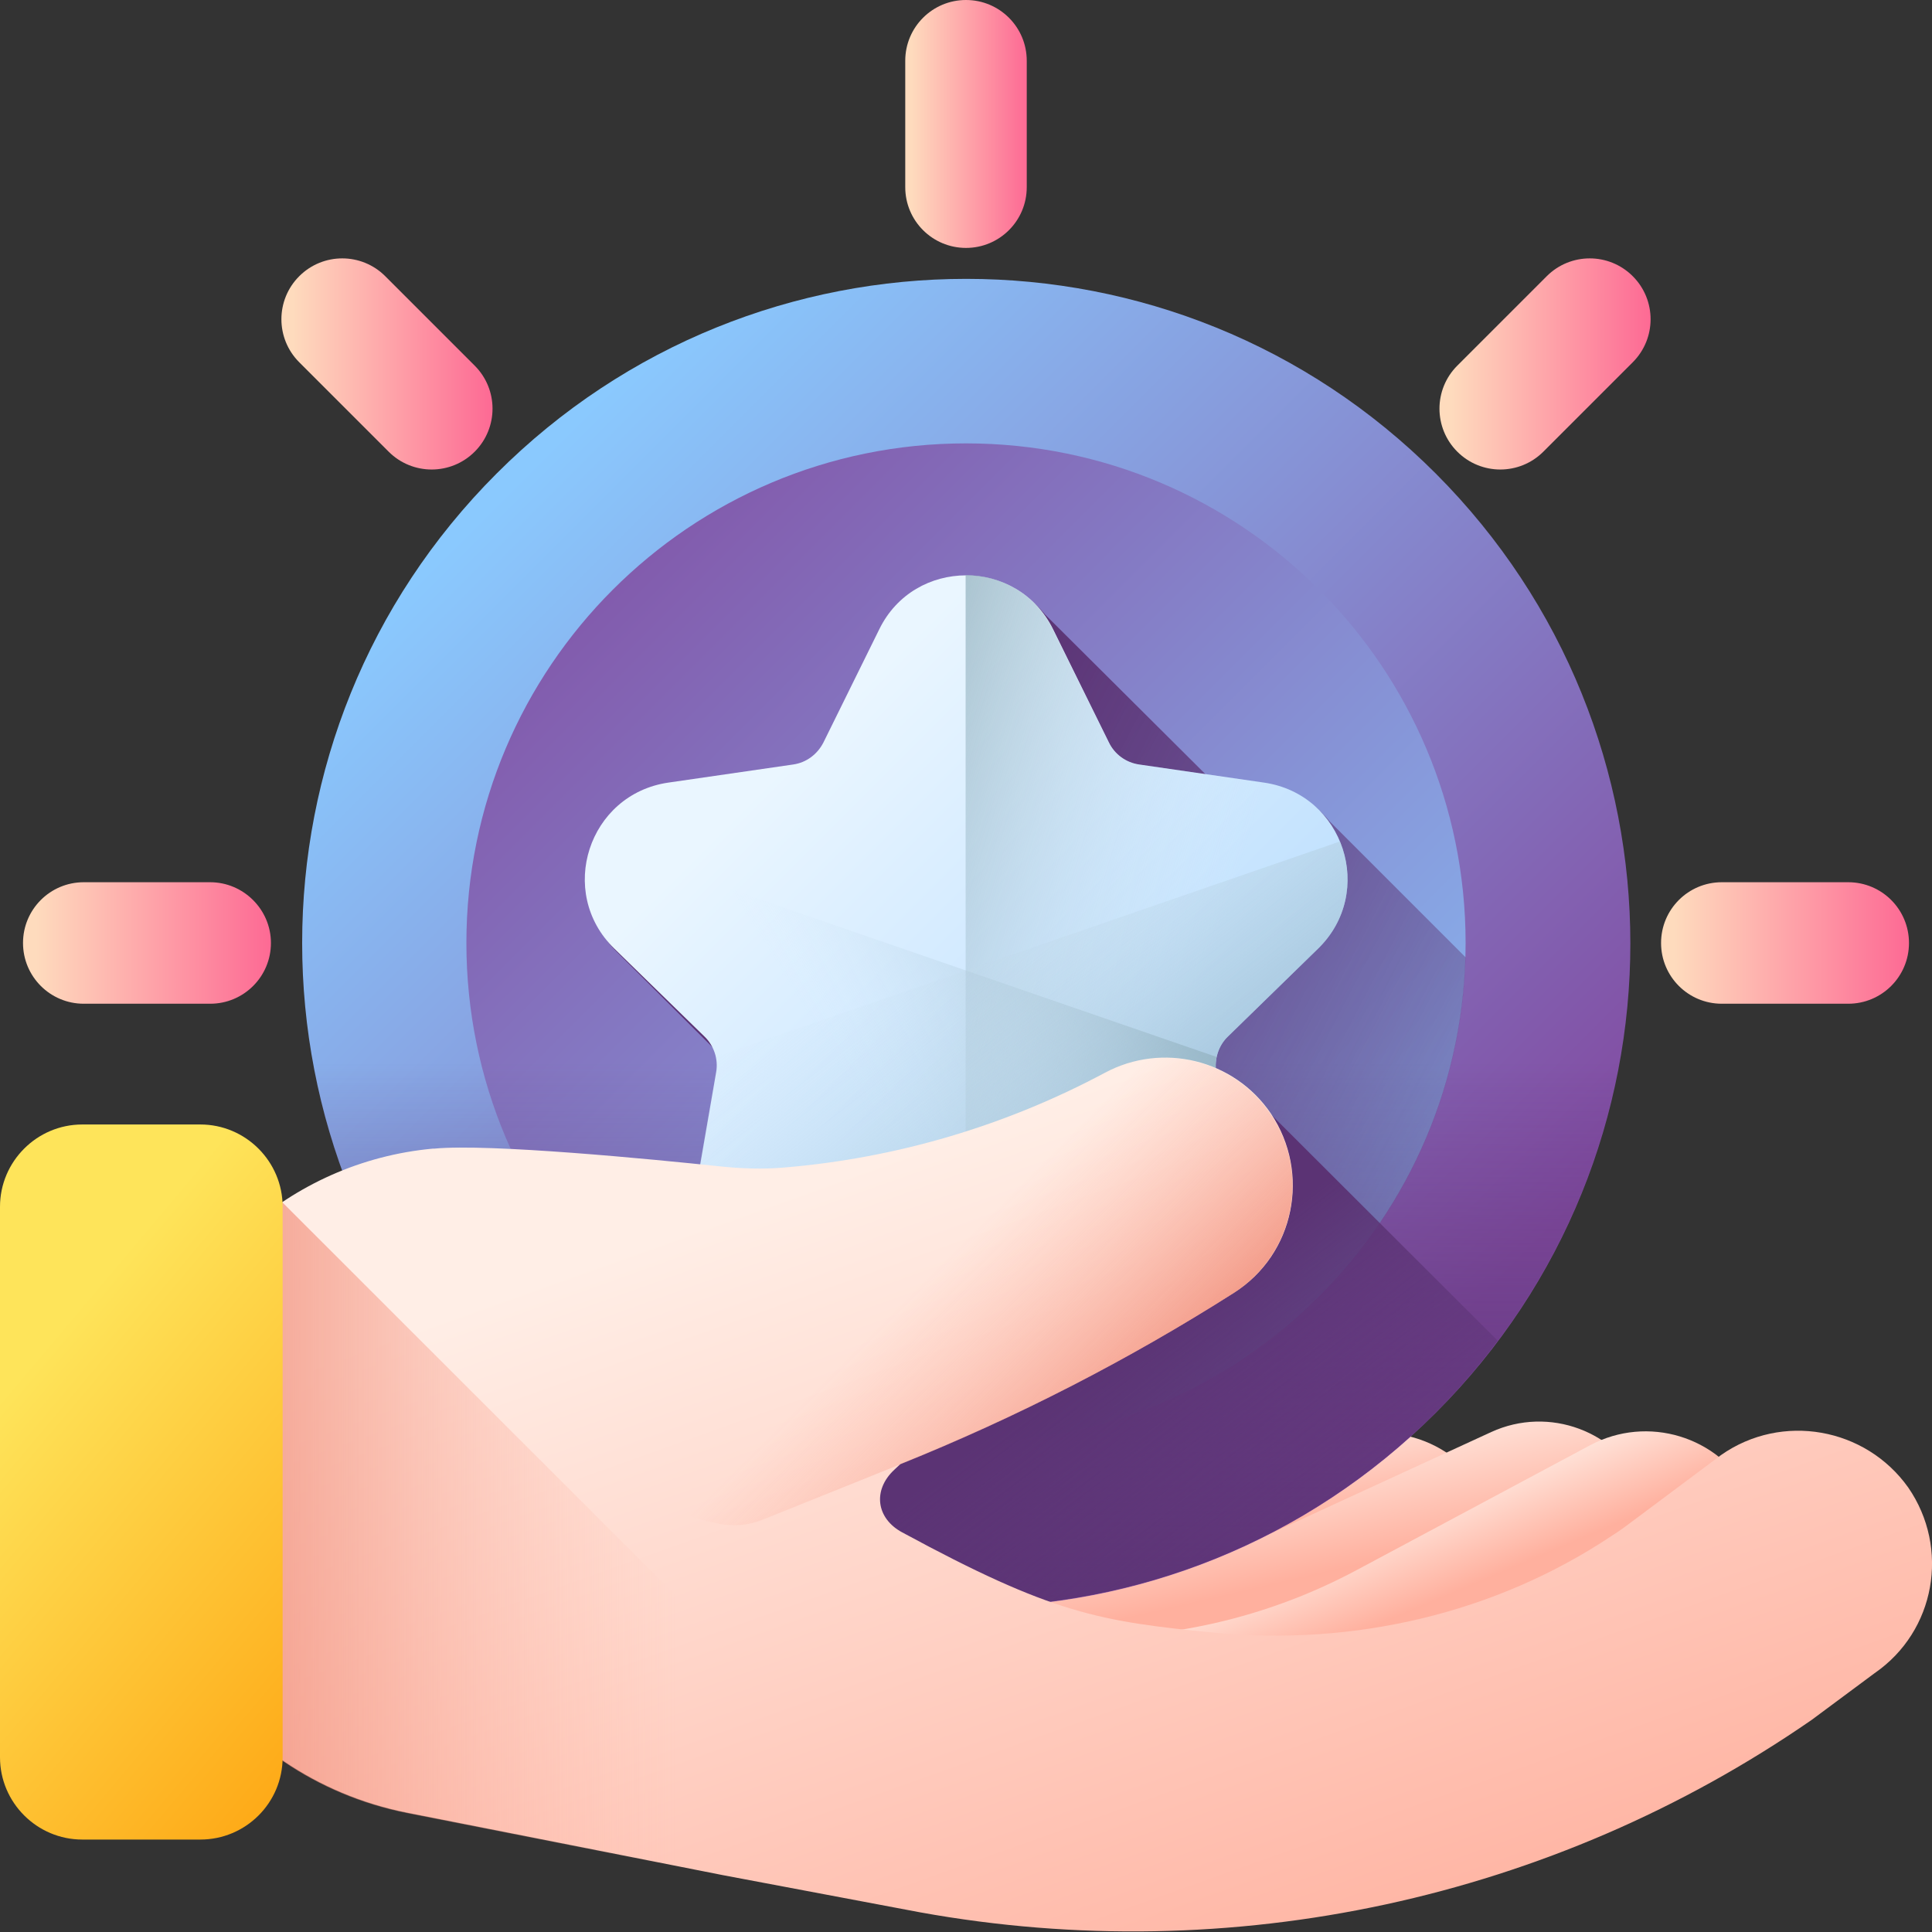
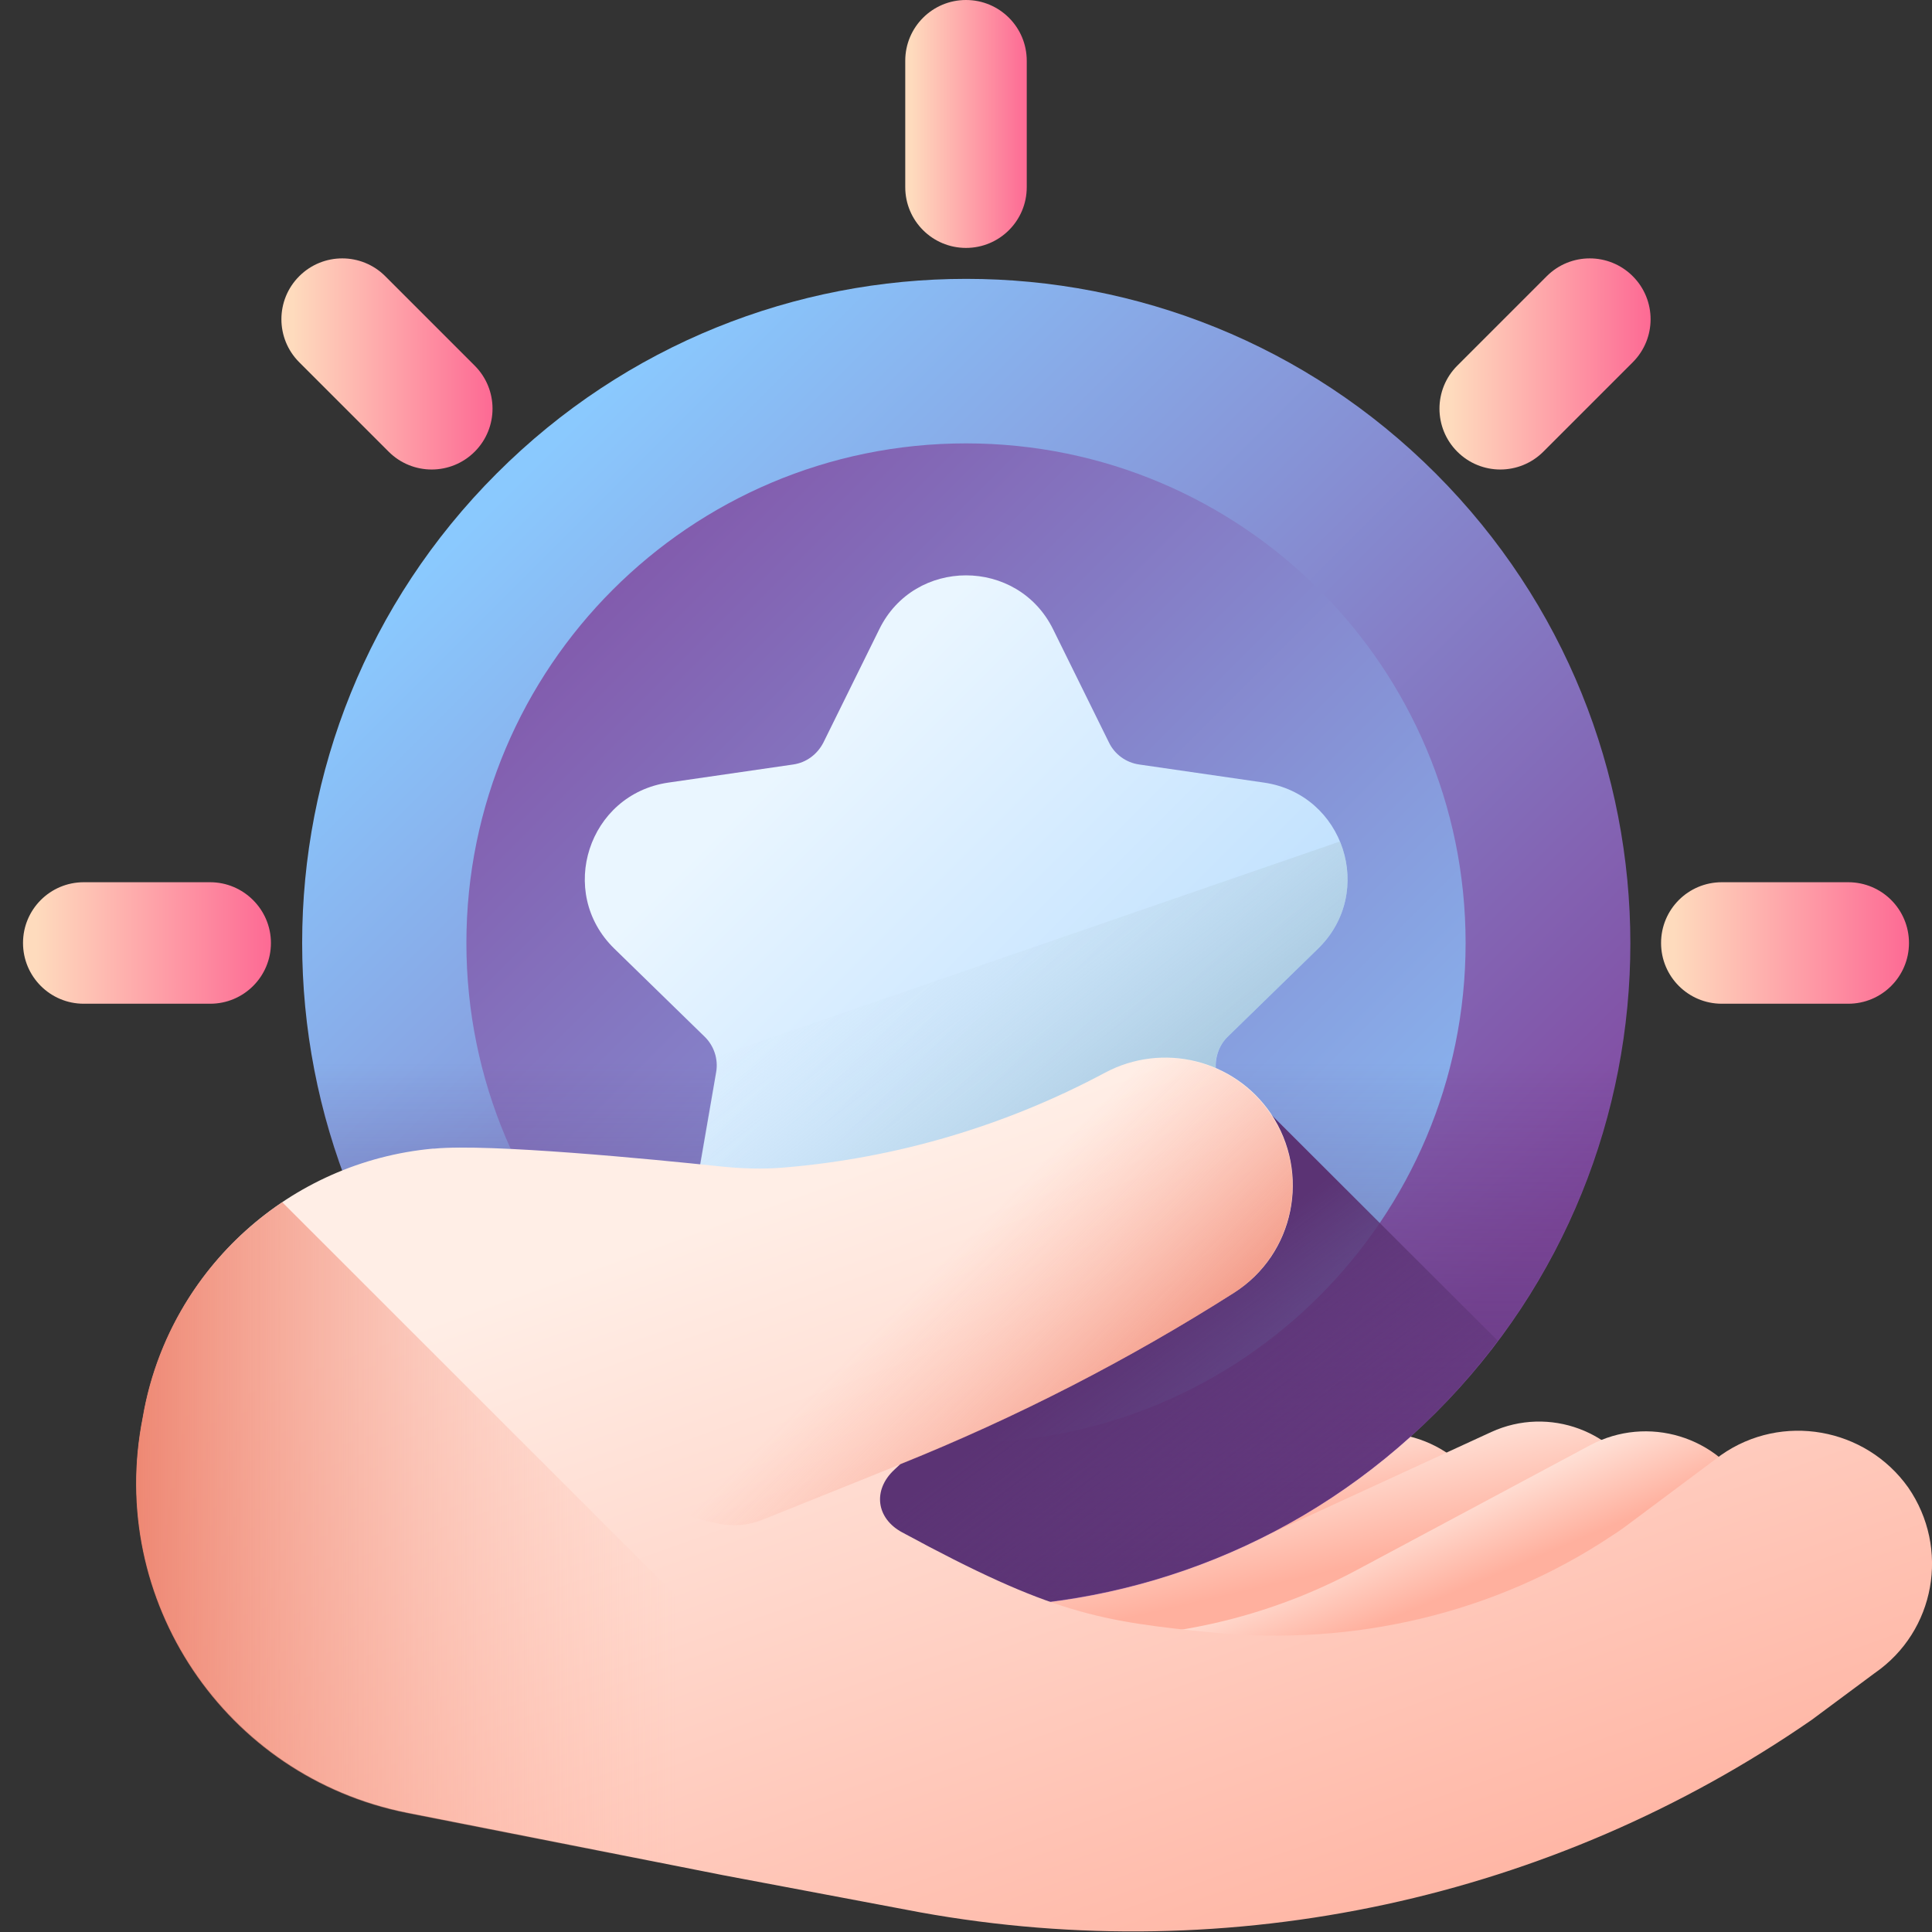
<svg xmlns="http://www.w3.org/2000/svg" version="1.1" id="Capa_1" x="0px" y="0px" viewBox="0 0 512 512" style="enable-background:new 0 0 512 512;" xml:space="preserve">
  <rect x="0" y="0" width="512" height="512" fill="#333333" stroke="none" />
  <style type="text/css">
	.st0{fill:url(#SVGID_1_);}
	.st1{fill:url(#SVGID_2_);}
	.st2{fill:url(#SVGID_3_);}
	.st3{fill:url(#SVGID_4_);}
	.st4{fill:url(#SVGID_5_);}
	.st5{fill:url(#SVGID_6_);}
	.st6{fill:url(#SVGID_7_);}
	.st7{fill:url(#SVGID_8_);}
	.st8{fill:url(#SVGID_9_);}
	.st9{fill:url(#SVGID_10_);}
	.st10{fill:url(#SVGID_11_);}
	.st11{fill:url(#SVGID_12_);}
	.st12{fill:url(#SVGID_13_);}
	.st13{fill:url(#SVGID_14_);}
	.st14{fill:url(#SVGID_15_);}
	.st15{fill:url(#SVGID_16_);}
	.st16{fill:url(#SVGID_17_);}
	.st17{fill:url(#SVGID_18_);}
	.st18{fill:url(#SVGID_19_);}
	.st19{fill:url(#SVGID_20_);}
	.st20{fill:url(#SVGID_21_);}
</style>
  <g>
    <g>
      <linearGradient id="SVGID_1_" gradientUnits="userSpaceOnUse" x1="916.642" y1="-2520.477" x2="901.145" y2="-2545.616" gradientTransform="matrix(0.733 -0.687 -0.687 -0.733 -2093.428 -835.324)">
        <stop offset="0" style="stop-color:#FFEEE6" />
        <stop offset="1" style="stop-color:#FFB09E" />
      </linearGradient>
-       <path class="st0" d="M395.3,400c-6-16.1-24-24.3-40.1-18.2l-65.5,24.6c-18.3,6.9-37.6,10.1-56.8,9.6l16,60.6    c24.3-2.1,48.5-7.4,71.8-16l56.4-20.8C393.2,433.8,401.3,416,395.3,400L395.3,400z" />
+       <path class="st0" d="M395.3,400c-6-16.1-24-24.3-40.1-18.2c-18.3,6.9-37.6,10.1-56.8,9.6l16,60.6    c24.3-2.1,48.5-7.4,71.8-16l56.4-20.8C393.2,433.8,401.3,416,395.3,400L395.3,400z" />
      <linearGradient id="SVGID_2_" gradientUnits="userSpaceOnUse" x1="916.984" y1="-2574.005" x2="897.609" y2="-2605.675" gradientTransform="matrix(0.703 -0.691 -0.687 -0.704 -2090.089 -792.721)">
        <stop offset="0" style="stop-color:#FFEEE6" />
        <stop offset="1" style="stop-color:#FFB09E" />
      </linearGradient>
      <path class="st1" d="M435.6,394.6c-7-15.4-25.1-22.1-40.4-15.1l-62.4,28.7c-24.3,11.2-50.9,15.5-77,12.8l-24.2,61.1    c45.9,4,92.5-3.7,135.2-23.1l53.7-24.3C435.8,427.9,442.6,409.9,435.6,394.6z" />
      <linearGradient id="SVGID_3_" gradientUnits="userSpaceOnUse" x1="3022.695" y1="-1026.964" x2="3025.573" y2="-1054.512" gradientTransform="matrix(-0.879 0.485 -0.485 -0.879 2506.427 -1960.908)">
        <stop offset="0" style="stop-color:#FFEEE6" />
        <stop offset="1" style="stop-color:#FFB09E" />
      </linearGradient>
      <path class="st2" d="M463.6,395.8c-8.1-15.2-27-20.9-42.2-12.8L359.7,416c-24,12.9-50.9,18.9-77.7,17.8l-20.7,63.7    c47,1.2,94-9.6,136.3-31.9l53.2-28.1C465.9,429.6,471.6,410.9,463.6,395.8z" />
    </g>
    <g>
      <g>
        <linearGradient id="SVGID_4_" gradientUnits="userSpaceOnUse" x1="240.638" y1="479.308" x2="285.154" y2="479.308" gradientTransform="matrix(1.004 0 0 -1.004 0 514.008)">
          <stop offset="0" style="stop-color:#FEDBBD" />
          <stop offset="1" style="stop-color:#FD3581" />
        </linearGradient>
        <path class="st3" d="M256,0c-8.9,0-16.1,7.2-16.1,16.1v33.5c0,8.9,7.2,16.1,16.1,16.1c8.9,0,16.1-7.2,16.1-16.1V16.1     C272.1,7.2,264.9,0,256,0L256,0z" />
        <linearGradient id="SVGID_5_" gradientUnits="userSpaceOnUse" x1="441.927" y1="263.086" x2="532.726" y2="263.086" gradientTransform="matrix(1.004 0 0 -1.004 0 514.008)">
          <stop offset="0" style="stop-color:#FEDBBD" />
          <stop offset="1" style="stop-color:#FD3581" />
        </linearGradient>
        <path class="st4" d="M489.8,233.8h-33.5c-8.9,0-16.1,7.2-16.1,16.1c0,8.9,7.2,16.1,16.1,16.1h33.5c8.9,0,16.1-7.2,16.1-16.1     S498.7,233.8,489.8,233.8L489.8,233.8z" />
        <linearGradient id="SVGID_6_" gradientUnits="userSpaceOnUse" x1="9.484" y1="263.086" x2="100.283" y2="263.086" gradientTransform="matrix(1.004 0 0 -1.004 0 514.008)">
          <stop offset="0" style="stop-color:#FEDBBD" />
          <stop offset="1" style="stop-color:#FD3581" />
        </linearGradient>
        <path class="st5" d="M55.7,233.8H22.2c-8.9,0-16.1,7.2-16.1,16.1c0,8.9,7.2,16.1,16.1,16.1h33.5c8.9,0,16.1-7.2,16.1-16.1     C71.8,241,64.5,233.8,55.7,233.8L55.7,233.8z" />
        <linearGradient id="SVGID_7_" gradientUnits="userSpaceOnUse" x1="77.187" y1="415.978" x2="154.43" y2="415.978" gradientTransform="matrix(1.004 0 0 -1.004 0 514.008)">
          <stop offset="0" style="stop-color:#FEDBBD" />
          <stop offset="1" style="stop-color:#FD3581" />
        </linearGradient>
        <path class="st6" d="M102.1,73.2c-6.3-6.3-16.5-6.3-22.8,0c-6.3,6.3-6.3,16.5,0,22.8l23.7,23.7c6.3,6.3,16.5,6.3,22.8,0     c6.3-6.3,6.3-16.5,0-22.8L102.1,73.2z" />
        <linearGradient id="SVGID_8_" gradientUnits="userSpaceOnUse" x1="382.971" y1="415.978" x2="460.214" y2="415.978" gradientTransform="matrix(1.004 0 0 -1.004 0 514.008)">
          <stop offset="0" style="stop-color:#FEDBBD" />
          <stop offset="1" style="stop-color:#FD3581" />
        </linearGradient>
        <path class="st7" d="M432.7,73.2c-6.3-6.3-16.5-6.3-22.8,0l-23.7,23.7c-6.3,6.3-6.3,16.5,0,22.8c6.3,6.3,16.5,6.3,22.8,0     l23.7-23.7C439,89.7,439,79.5,432.7,73.2z" />
      </g>
      <g>
        <linearGradient id="SVGID_9_" gradientUnits="userSpaceOnUse" x1="134.574" y1="383.512" x2="370.381" y2="147.705" gradientTransform="matrix(1.004 0 0 -1.004 0 514.008)">
          <stop offset="0" style="stop-color:#8AC9FE" />
          <stop offset="1" style="stop-color:#814AA0" />
        </linearGradient>
        <path class="st8" d="M131.6,125.5c-68.7,68.7-68.7,180.1,0,248.9s180.1,68.7,248.9,0s68.7-180.1,0-248.9S200.3,56.7,131.6,125.5     L131.6,125.5z" />
        <linearGradient id="SVGID_10_" gradientUnits="userSpaceOnUse" x1="391.098" y1="126.989" x2="124.71" y2="393.376" gradientTransform="matrix(1.004 0 0 -1.004 0 514.008)">
          <stop offset="0" style="stop-color:#8AC9FE" />
          <stop offset="1" style="stop-color:#814AA0" />
        </linearGradient>
        <path class="st9" d="M256,117.5c-73.1,0-132.4,59.3-132.4,132.4S182.9,382.3,256,382.3S388.4,323,388.4,249.9     S329.1,117.5,256,117.5L256,117.5z" />
        <linearGradient id="SVGID_11_" gradientUnits="userSpaceOnUse" x1="255" y1="231.391" x2="255" y2="73.264" gradientTransform="matrix(1.004 0 0 -1.004 0 514.008)">
          <stop offset="0" style="stop-color:#5B3374;stop-opacity:0" />
          <stop offset="1" style="stop-color:#5B3374" />
        </linearGradient>
        <path class="st10" d="M131.6,374.3c68.7,68.7,180.1,68.7,248.9,0C414.8,340,432,294.9,432,249.9H80     C80,294.9,97.2,340,131.6,374.3z" />
        <linearGradient id="SVGID_12_" gradientUnits="userSpaceOnUse" x1="442.844" y1="144.309" x2="223.731" y2="258.141" gradientTransform="matrix(1.004 0 0 -1.004 0 514.008)">
          <stop offset="0" style="stop-color:#5B3374;stop-opacity:0" />
          <stop offset="1" style="stop-color:#5B3374" />
        </linearGradient>
-         <path class="st11" d="M388.4,253.7l-36-36c-3.8-4.7-9.4-8.2-16.3-9.2l-15.6-2.3c-0.6-0.6-43.5-43.3-43.5-43.3     c-11.3-14-34.5-12.4-43.1,5l-14.8,30c-1.5,3.1-4.5,5.3-8,5.8l-33.1,4.8c-21.2,3.1-29.6,29.1-14.3,44c0,0,25.6,25.5,25.8,25.7     c1.2,2.1,1.7,4.6,1.2,7l-5.7,33c-1.7,10,2.3,18.8,9.1,24.3l37.6,37.6c7.8,1.4,15.9,2.2,24.2,2.2     C327.9,382.3,386.4,325.1,388.4,253.7L388.4,253.7z" />
        <g>
          <linearGradient id="SVGID_13_" gradientUnits="userSpaceOnUse" x1="200.826" y1="304.395" x2="319.481" y2="185.741" gradientTransform="matrix(1.004 0 0 -1.004 0 514.008)">
            <stop offset="0" style="stop-color:#EAF6FF" />
            <stop offset="1" style="stop-color:#B3DAFE" />
          </linearGradient>
          <path class="st12" d="M279.1,166.8l14.8,30c1.5,3.1,4.5,5.3,8,5.8l33.1,4.8c21.2,3.1,29.6,29.1,14.3,44l-23.9,23.3      c-2.5,2.4-3.6,6-3.1,9.4l5.7,33c3.6,21.1-18.5,37.1-37.4,27.2l-29.6-15.6c-3.1-1.6-6.8-1.6-9.9,0l-29.6,15.6      c-18.9,9.9-41-6.1-37.4-27.2l5.7-33c0.6-3.4-0.6-7-3.1-9.4l-23.9-23.3c-15.3-14.9-6.9-40.9,14.3-44l33.1-4.8      c3.5-0.5,6.4-2.7,8-5.8l14.8-30C242.3,147.7,269.7,147.7,279.1,166.8z" />
          <linearGradient id="SVGID_14_" gradientUnits="userSpaceOnUse" x1="225.435" y1="223.645" x2="327.528" y2="286.449" gradientTransform="matrix(1.004 0 0 -1.004 0 514.008)">
            <stop offset="0" style="stop-color:#D8ECFE;stop-opacity:0" />
            <stop offset="1" style="stop-color:#678D98" />
          </linearGradient>
-           <path class="st13" d="M290.5,344.3l-29.6-15.6c-3.1-1.6-6.8-1.6-9.9,0l-29.6,15.6c-18.9,9.9-41-6.1-37.4-27.2l5.7-33      c0.6-3.4-0.6-7-3.1-9.4l-23.9-23.3c-8.2-8-9.6-19.2-5.8-28.4l165.5,57.1c-0.3,1.3-0.3,2.7-0.1,4.1l5.7,33      C331.6,338.2,309.5,354.2,290.5,344.3L290.5,344.3z" />
          <linearGradient id="SVGID_15_" gradientUnits="userSpaceOnUse" x1="317.863" y1="250.899" x2="186.491" y2="291.346" gradientTransform="matrix(1.004 0 0 -1.004 0 514.008)">
            <stop offset="0" style="stop-color:#D8ECFE;stop-opacity:0" />
            <stop offset="1" style="stop-color:#678D98" />
          </linearGradient>
-           <path class="st14" d="M260.9,328.7l29.6,15.6c18.9,9.9,41-6.1,37.4-27.2l-5.7-33c-0.6-3.4,0.6-7,3.1-9.4l23.9-23.3      c15.3-14.9,6.9-40.9-14.3-44l-33.1-4.8c-3.5-0.5-6.4-2.7-8-5.8l-14.8-30c-4.7-9.6-13.9-14.4-23.1-14.4v175.1      C257.7,327.5,259.4,327.9,260.9,328.7z" />
          <linearGradient id="SVGID_16_" gradientUnits="userSpaceOnUse" x1="233.694" y1="280.787" x2="337.906" y2="147.182" gradientTransform="matrix(1.004 0 0 -1.004 0 514.008)">
            <stop offset="0" style="stop-color:#D8ECFE;stop-opacity:0" />
            <stop offset="1" style="stop-color:#678D98" />
          </linearGradient>
          <path class="st15" d="M221.5,344.3l29.6-15.6c3.1-1.6,6.8-1.6,9.9,0l29.6,15.6c18.9,9.9,41-6.1,37.4-27.2l-5.7-33      c-0.6-3.4,0.6-7,3.1-9.4l23.9-23.3c8.2-8,9.6-19.2,5.8-28.4l-165.5,57.1c0.3,1.3,0.3,2.7,0.1,4.1l-5.7,33      C180.4,338.2,202.5,354.2,221.5,344.3L221.5,344.3z" />
        </g>
      </g>
    </g>
    <linearGradient id="SVGID_17_" gradientUnits="userSpaceOnUse" x1="351.62" y1="62.077" x2="284.286" y2="150.743" gradientTransform="matrix(1.004 0 0 -1.004 0 514.008)">
      <stop offset="0" style="stop-color:#5B3374;stop-opacity:0" />
      <stop offset="1" style="stop-color:#5B3374" />
    </linearGradient>
    <path class="st16" d="M336.7,295.2L311.8,320c-20.1,20.1-47.3,31.4-75.7,31.4h-23.9v68.9c58.3,14.9,122.7-0.4,168.3-46   c6-6,11.5-12.4,16.4-19L336.7,295.2z" />
    <g>
      <g>
        <g>
          <g>
            <linearGradient id="SVGID_18_" gradientUnits="userSpaceOnUse" x1="236.527" y1="207.264" x2="324.029" y2="-38.005" gradientTransform="matrix(1.004 0 0 -1.004 0 514.008)">
              <stop offset="0" style="stop-color:#FFEEE6" />
              <stop offset="1" style="stop-color:#FFB09E" />
            </linearGradient>
            <path class="st17" d="M456.1,385.6l-25.7,19.2c-1.1,0.8-2.3,1.6-3.4,2.3c-30.8,20.5-68.1,29.1-105,25.6       c-30.8-3-43.2-5.1-82.9-26.6c-6.9-3.7-7.9-11.2-2.1-16.6l1.6-1.5c30.8-12.4,60.4-27.6,88.4-45.4c16.1-10.2,20.4-31.7,9.8-47.5       c-9.7-14.3-28.7-19-44-10.8c-26.2,14-55.1,22.6-84.9,25.1c-5.7,0.5-11.4,0.3-17.1-0.3c-17.9-1.9-61.2-6.1-75.7-4.7       c-0.1,0-0.3,0-0.4,0c-37.9,3.5-69,31.6-76.4,69l-0.4,2.2c-9.6,48.3,21.8,95.2,70.1,104.8l83.4,16.5l52.5,9.9       c82.5,14.9,167.5-3.5,236.2-51l16.7-12.4c16.1-11.1,20-33.1,8.9-49.2C494.4,378.3,472.2,374.3,456.1,385.6L456.1,385.6z" />
            <linearGradient id="SVGID_19_" gradientUnits="userSpaceOnUse" x1="178.324" y1="99.21" x2="28.081" y2="99.21" gradientTransform="matrix(1.004 0 0 -1.004 0 514.008)">
              <stop offset="0" style="stop-color:#FFB09E;stop-opacity:0" />
              <stop offset="1" style="stop-color:#EC806B" />
            </linearGradient>
            <path class="st18" d="M74.8,318.6c-18.5,12.4-32.1,31.9-36.6,54.9l-0.4,2.2c-9.6,48.3,21.8,95.2,70.1,104.8l83.4,16.5l52.5,9.9       c7.5,1.4,15,2.4,22.6,3.2L74.8,318.6z" />
            <linearGradient id="SVGID_20_" gradientUnits="userSpaceOnUse" x1="245.382" y1="-795.471" x2="301.065" y2="-739.788" gradientTransform="matrix(1.004 0 0 1.004 0 1136.467)">
              <stop offset="0" style="stop-color:#FFB09E;stop-opacity:0" />
              <stop offset="1" style="stop-color:#EC806B" />
            </linearGradient>
            <path class="st19" d="M336.7,295.2c-9.7-14.3-28.7-19-44-10.8c-28.9,15.5-61.1,24.3-94.1,25.6c-0.5,0-1,0-1.5,0.1       c-55.8,2.8-61.4,83.1-6.6,93.7c3.9,0.8,8,0.4,11.7-1.1l36.3-14.6c30.8-12.4,60.4-27.6,88.4-45.4       C343,332.4,347.4,310.9,336.7,295.2z" />
          </g>
        </g>
      </g>
      <linearGradient id="SVGID_21_" gradientUnits="userSpaceOnUse" x1="4.76" y1="148.196" x2="105.846" y2="62.943" gradientTransform="matrix(1.004 0 0 -1.004 0 514.008)">
        <stop offset="0" style="stop-color:#FEE45A" />
        <stop offset="1" style="stop-color:#FEA613" />
      </linearGradient>
-       <path class="st20" d="M53.1,487.5H21.8c-12,0-21.8-9.8-21.8-21.8V319.8c0-12,9.8-21.8,21.8-21.8h31.3c12,0,21.8,9.8,21.8,21.8    v145.9C74.9,477.8,65.1,487.5,53.1,487.5z" />
    </g>
  </g>
</svg>